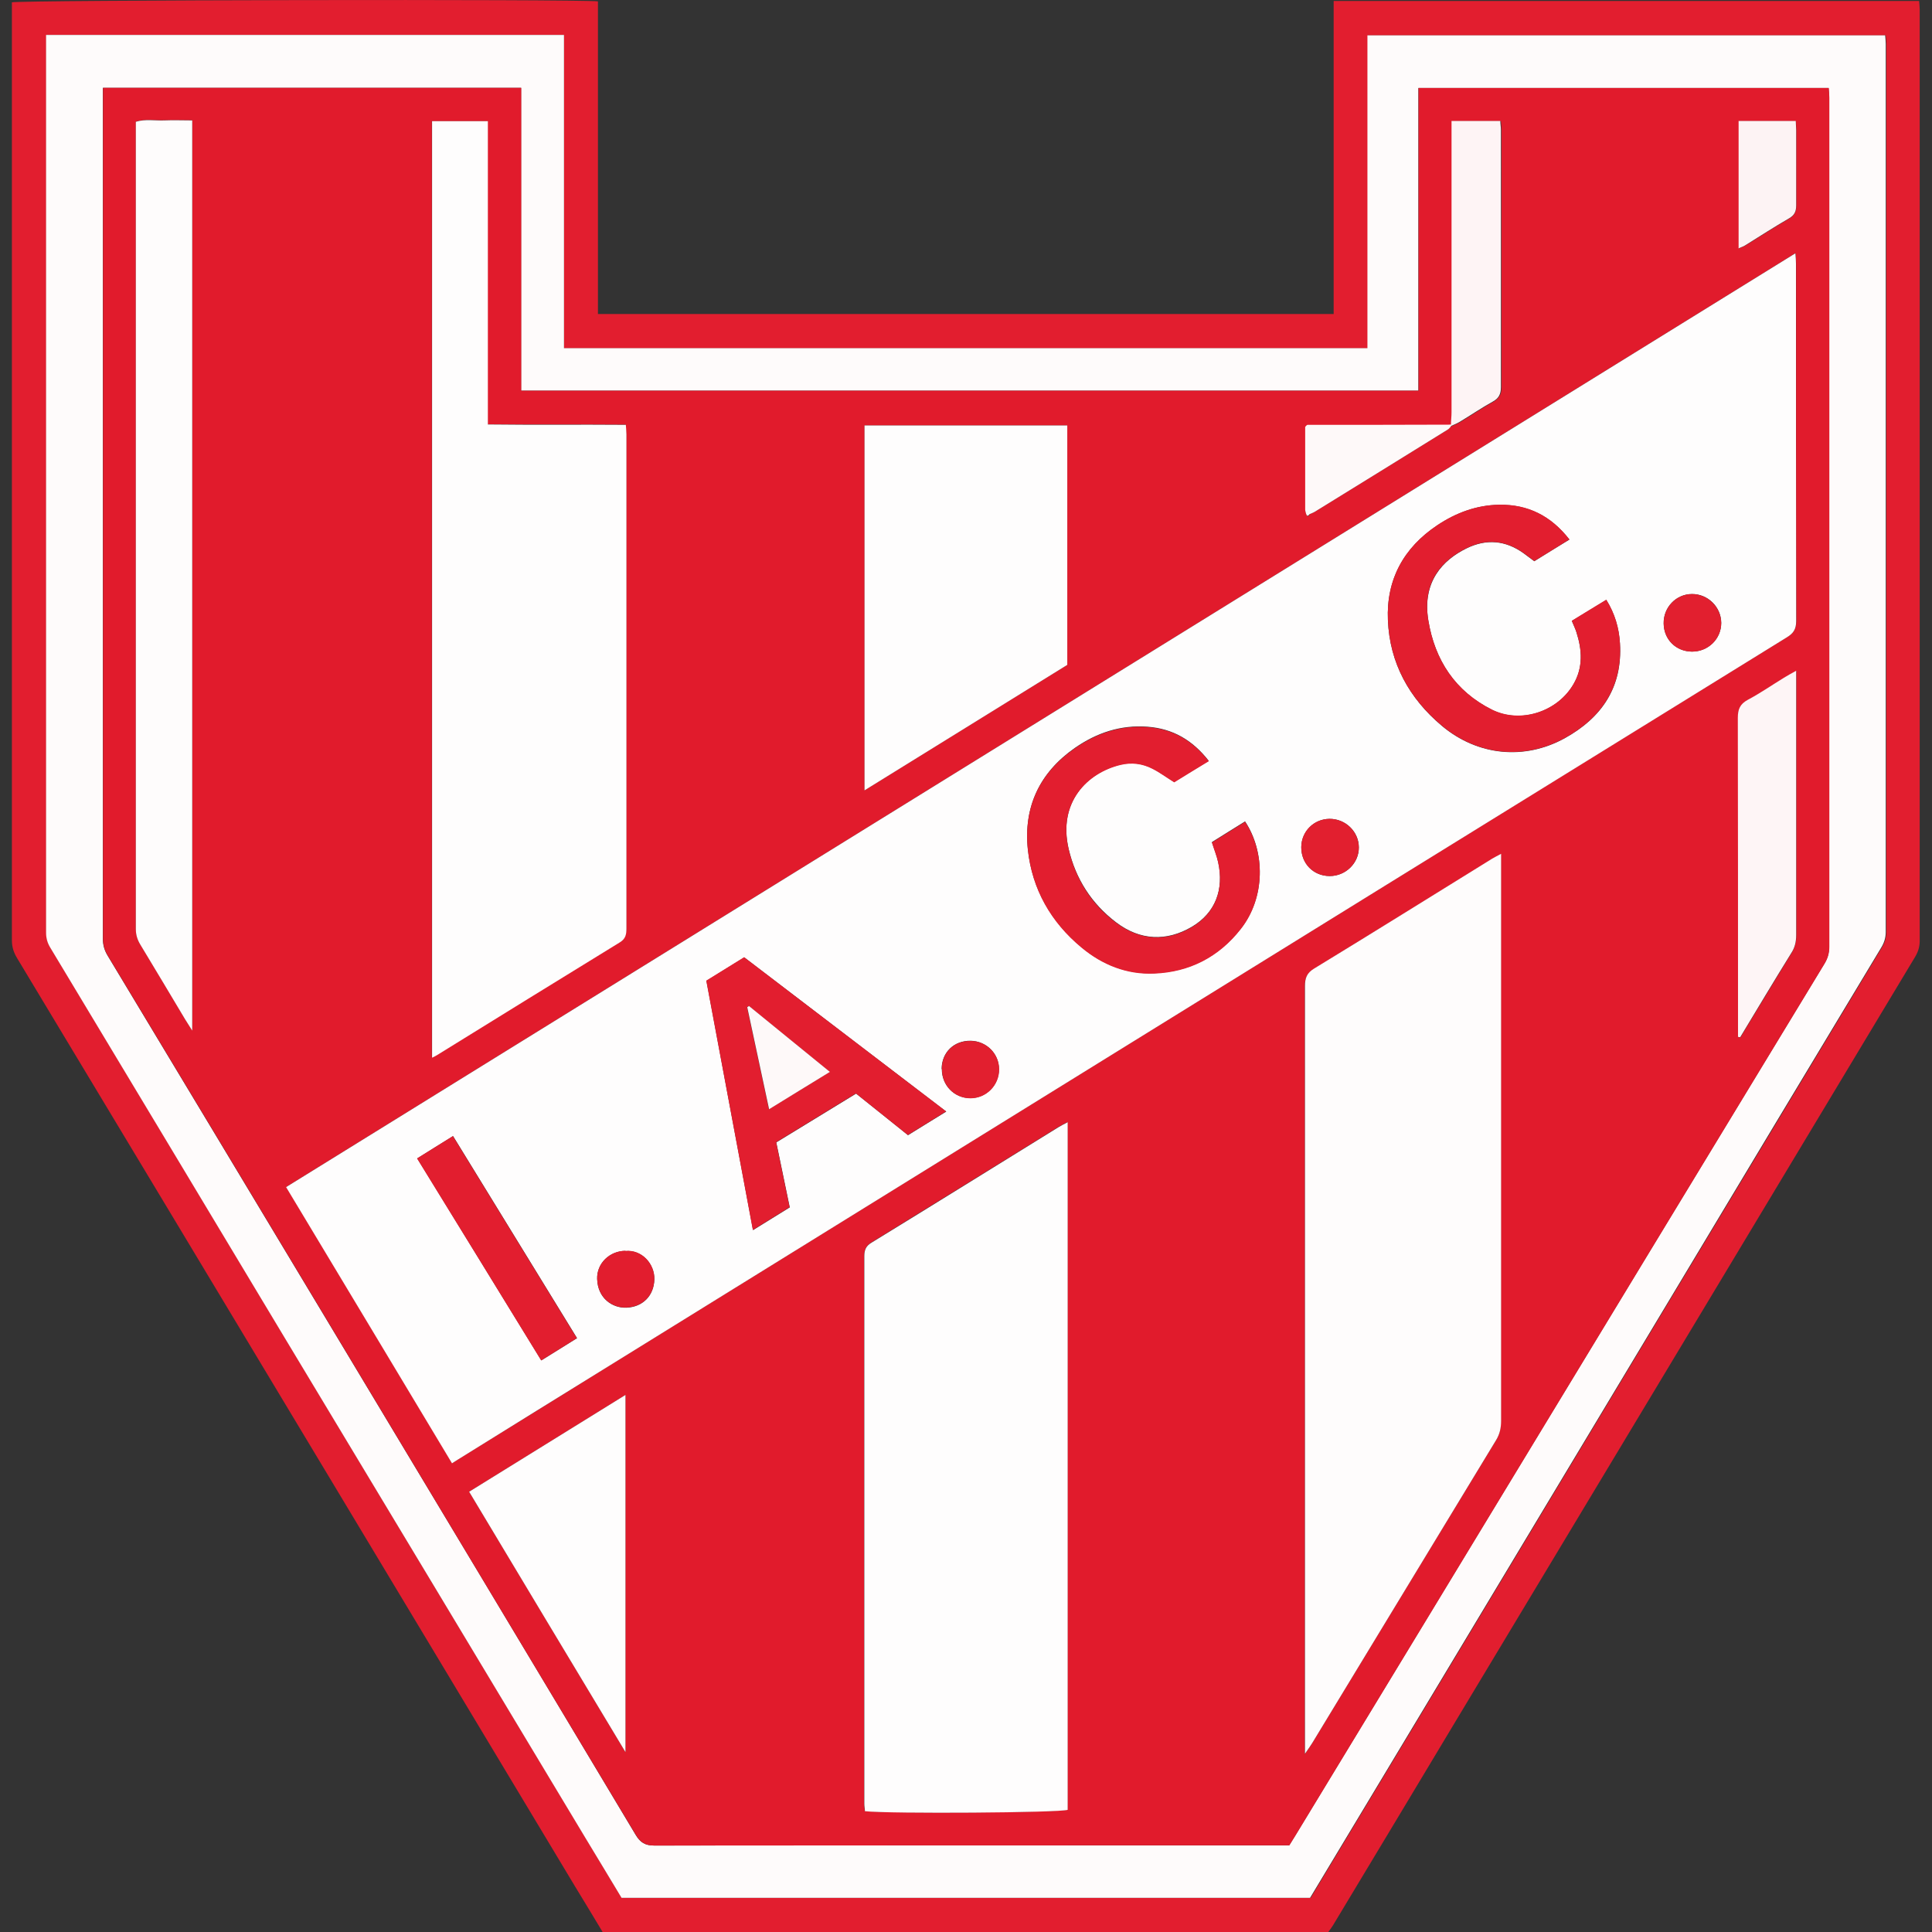
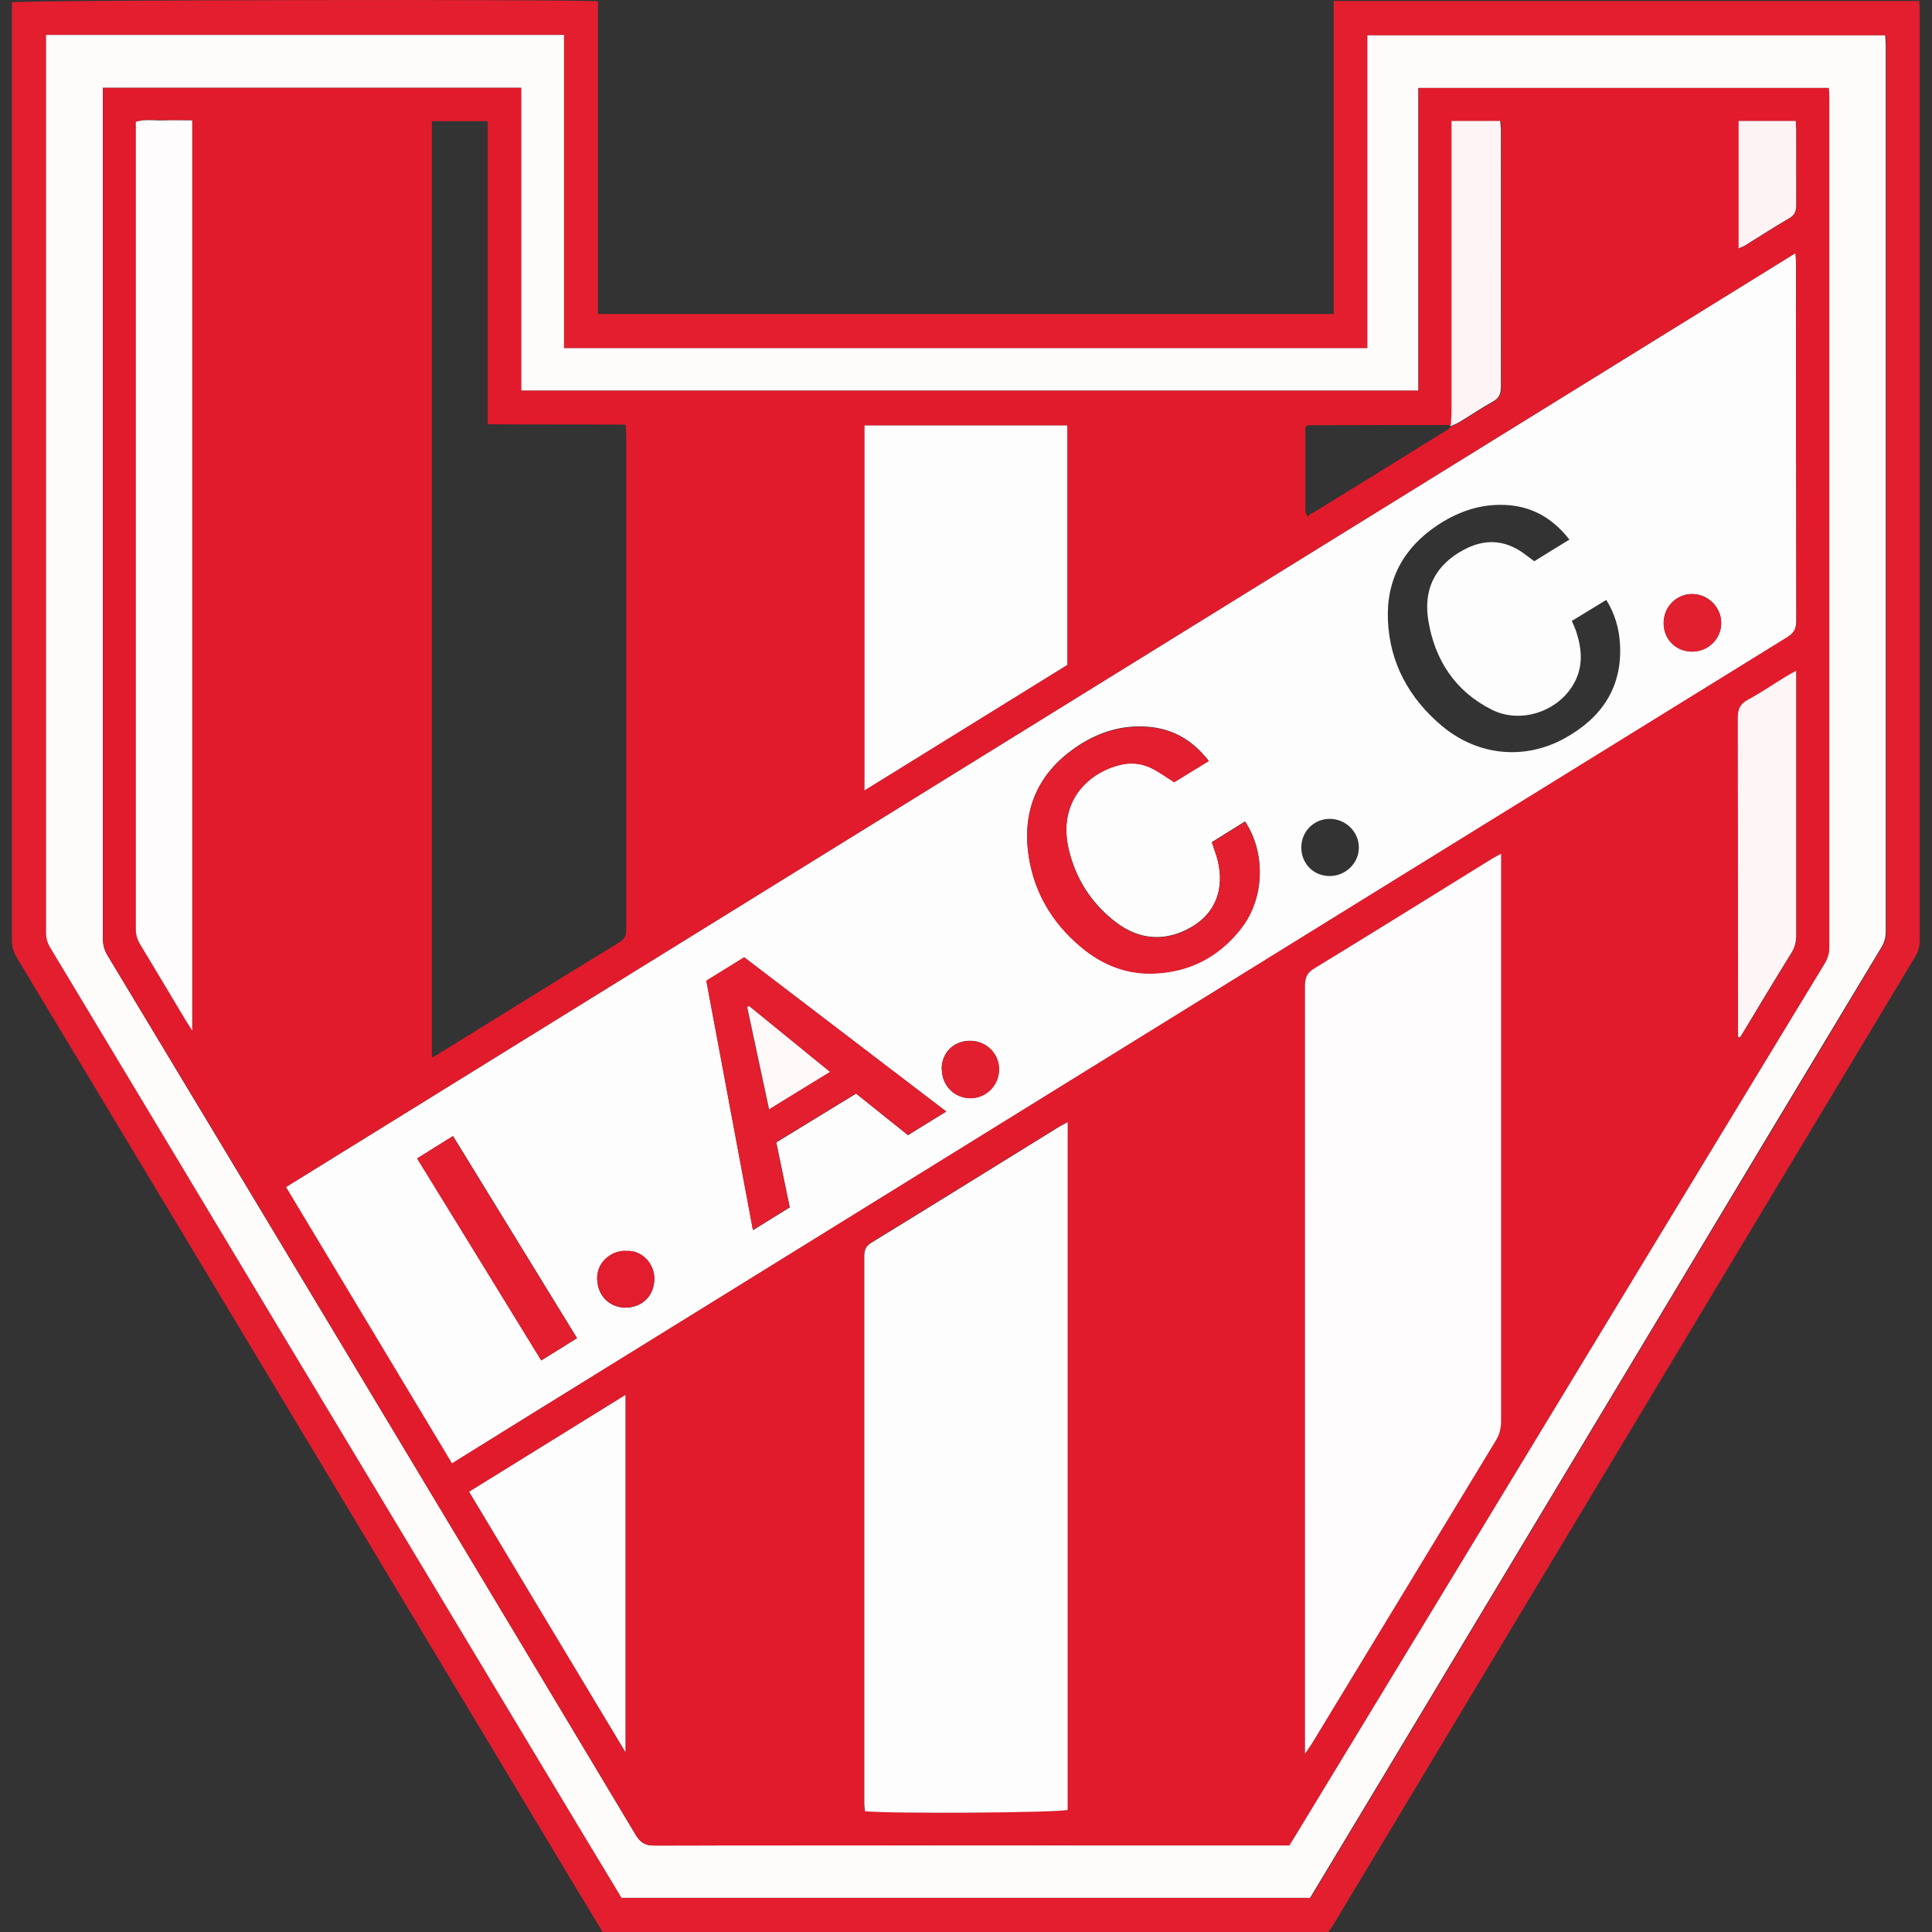
<svg xmlns="http://www.w3.org/2000/svg" height="99" viewBox="0 0 99 99" width="99">
  <rect x="0" y="0" width="99" height="99" fill="#333333" stroke="none" />
  <defs>
    <style>.c{fill:#fef5f6;}.c,.d,.e,.f,.g,.h,.i,.j,.k,.l,.m,.n{stroke-width:0px;}.d{fill:#fefbfb;}.e{fill:#fefdfd;}.f{fill:#fef4f5;}.g{fill:#e21e2f;}.h{fill:#fdf3f4;}.i{fill:#e21d2e;}.j{fill:#fff;opacity:0;}.k{fill:#e11b2c;}.l{fill:#e21f2f;}.m{fill:#fefcfc;}.n{fill:#fef9f9;}</style>
  </defs>
  <g id="a">
    <rect class="j" height="99" width="99" />
  </g>
  <g id="b">
    <path class="g" d="M68.09,99H30.88c-.47-.78-.95-1.58-1.44-2.38-4.22-7.03-8.45-14.06-12.67-21.09-5.29-8.8-10.58-17.61-15.88-26.41-.18-.29-.28-.58-.28-.93,0-15.89,0-31.78,0-47.67V.12C1.04,0,29.64-.05,30.64.07v16.02h37.7V.05h30c.01.14.03.29.03.44,0,15.91,0,31.82,0,47.73,0,.33-.1.6-.27.87-3.42,5.69-6.84,11.38-10.26,17.07-4.39,7.3-8.77,14.59-13.16,21.89-2.12,3.53-4.24,7.07-6.37,10.6-.07.12-.15.22-.24.34ZM2.37,1.79v.43c0,15.19,0,30.37,0,45.56,0,.28.06.52.21.77,4,6.64,7.99,13.29,11.98,19.94,5.15,8.57,10.3,17.14,15.46,25.71.61,1.02,1.23,2.04,1.84,3.05h35.3c2.09-3.47,4.16-6.92,6.23-10.36,3.99-6.65,7.99-13.29,11.98-19.94,3.68-6.13,7.37-12.25,11.05-18.38.16-.26.24-.51.24-.82,0-15.17,0-30.33,0-45.5,0-.15-.02-.3-.03-.44h-26.53v16.04H28.9V1.79H2.37Z" />
    <path class="d" d="M2.37,1.79h26.53v16.05h41.17V1.81h26.53c.01.14.03.29.03.44,0,15.17,0,30.33,0,45.5,0,.31-.08.56-.24.82-3.69,6.12-7.37,12.25-11.05,18.38-3.99,6.65-7.99,13.29-11.98,19.94-2.07,3.45-4.15,6.9-6.23,10.36H31.85c-.61-1.01-1.22-2.03-1.84-3.05-5.15-8.57-10.3-17.14-15.46-25.71-3.99-6.65-7.98-13.29-11.98-19.94-.15-.25-.21-.49-.21-.77,0-15.19,0-30.37,0-45.56v-.43ZM5.27,4.5c0,.2,0,.36,0,.51,0,14.36,0,28.73,0,43.09,0,.33.08.6.25.88,3.73,6.19,7.45,12.38,11.17,18.57,5.3,8.82,10.6,17.64,15.88,26.47.24.4.49.55.96.55,10.64-.02,21.29-.01,31.93-.01h.6c.11-.17.21-.34.31-.5,2.2-3.62,4.4-7.24,6.6-10.87,3.75-6.18,7.49-12.35,11.24-18.53,3.09-5.09,6.18-10.18,9.27-15.27.17-.28.25-.55.25-.88,0-14.5,0-29,0-43.5,0-.17-.02-.34-.03-.5h-21.02v15.51H26.7V4.5H5.27Z" />
    <path class="k" d="M5.27,4.5h21.44v15.52h45.98V4.51h21.02c.01.17.03.34.03.5,0,14.5,0,29,0,43.5,0,.33-.08.6-.25.88-3.09,5.09-6.18,10.18-9.27,15.27-3.75,6.18-7.49,12.35-11.24,18.53-2.2,3.62-4.4,7.24-6.6,10.87-.1.16-.2.33-.31.5h-.6c-10.64,0-21.29,0-31.93.01-.48,0-.73-.16-.96-.55-5.29-8.83-10.59-17.65-15.88-26.47-3.72-6.19-7.44-12.39-11.17-18.57-.17-.28-.25-.55-.25-.88,0-14.36,0-28.73,0-43.09,0-.15,0-.31,0-.51ZM67.12,26.34c.09-.04.18-.07.26-.12,2.27-1.4,4.54-2.8,6.81-4.21.06-.04.1-.11.16-.16.16-.07.32-.13.47-.22.57-.34,1.12-.72,1.7-1.04.31-.18.42-.39.42-.74-.01-4.4,0-8.8,0-13.19,0-.15-.02-.3-.03-.45h-2.5v.68c0,4.75,0,9.5,0,14.25,0,.21-.02.43-.03.64-2.46,0-4.91,0-7.37.01-.02,0-.03.01-.05.03-.01.01-.03.03-.07.08,0,1.39,0,2.81,0,4.23,0,.07.03.15.05.22.06.17.12.09.19,0ZM23.16,74.98c.14-.09.22-.14.3-.19,2.69-1.66,5.38-3.33,8.07-5,6.56-4.06,13.12-8.12,19.68-12.18,6.43-3.98,12.85-7.95,19.28-11.93,7.02-4.35,14.05-8.69,21.08-13.03.33-.2.48-.42.48-.83-.02-6.11-.01-12.21-.01-18.32,0-.15-.02-.29-.03-.53-25.82,15.98-51.57,31.9-77.34,47.85,2.84,4.73,5.65,9.41,8.5,14.15ZM66.87,89.87c.17-.25.28-.39.36-.53,3.14-5.17,6.28-10.35,9.42-15.52.19-.31.26-.63.26-.99,0-9.47,0-18.94,0-28.41v-.65c-.2.1-.33.17-.46.25-3.04,1.88-6.07,3.76-9.12,5.63-.37.23-.47.48-.47.9.01,13.07,0,26.14,0,39.34ZM25,6.21h-2.87v47.98c.11-.06.18-.09.25-.13,3.12-1.93,6.24-3.87,9.37-5.78.31-.19.34-.42.34-.73,0-8.43,0-16.86,0-25.3,0-.15-.02-.3-.03-.49-2.37-.02-4.7,0-7.07-.02V6.21ZM54.71,57.49c-.21.12-.35.18-.48.26-3.19,1.97-6.38,3.95-9.57,5.91-.29.18-.38.38-.38.7,0,9.35,0,18.71,0,28.06,0,.13.02.26.03.38,1.3.14,9.98.08,10.39-.07v-35.25ZM44.3,40.5c3.52-2.18,6.97-4.32,10.39-6.43v-12.27h-10.39v18.7ZM9.85,52.81V6.16c-.5,0-.97-.01-1.43,0-.48.02-.96-.08-1.46.07v.44c0,13.64,0,27.28,0,40.92,0,.31.08.57.24.82.77,1.27,1.53,2.54,2.29,3.82.1.16.2.32.36.57ZM24.04,76.44c2.66,4.43,5.31,8.84,8.01,13.34v-18.3c-2.7,1.67-5.33,3.3-8.01,4.96ZM89.06,53.14l.12.02c.87-1.43,1.73-2.87,2.61-4.3.18-.3.26-.59.26-.93,0-4.3,0-8.6,0-12.9v-.65c-.27.15-.45.25-.63.36-.62.38-1.21.79-1.85,1.13-.4.22-.52.48-.51.93.02,5.28.01,10.56.01,15.84v.51ZM89.09,12.74c.15-.07.25-.11.35-.16.75-.46,1.48-.94,2.24-1.38.27-.16.37-.35.37-.66-.01-1.29,0-2.58,0-3.87,0-.15-.02-.3-.02-.46h-2.93v6.54Z" />
    <path class="e" d="M23.16,74.98c-2.84-4.74-5.66-9.42-8.5-14.15,25.78-15.95,51.52-31.88,77.34-47.85.02.23.03.38.03.53,0,6.11,0,12.21.01,18.32,0,.42-.15.63-.48.83-7.03,4.34-14.05,8.69-21.08,13.03-6.43,3.98-12.85,7.95-19.28,11.93-6.56,4.06-13.12,8.12-19.68,12.18-2.69,1.66-5.38,3.33-8.07,5-.08.05-.16.1-.3.19ZM80.54,31.81c.1.23.18.4.24.59.29.9.35,1.8-.15,2.66-.82,1.42-2.72,2.04-4.18,1.31-1.88-.94-2.93-2.55-3.26-4.58-.32-1.98.74-3.09,1.96-3.69,1.02-.5,2-.41,2.92.25.17.12.34.26.55.41.59-.37,1.18-.73,1.8-1.11-.95-1.22-2.13-1.8-3.59-1.78-1.16.01-2.22.41-3.18,1.05-1.73,1.15-2.62,2.79-2.53,4.86.09,2.2,1.09,4.01,2.77,5.42,1.83,1.53,4.22,1.77,6.29.63,1.9-1.05,2.97-2.62,2.83-4.86-.05-.78-.26-1.52-.7-2.23-.6.37-1.16.71-1.77,1.08ZM61.95,39c-.84-1.08-1.85-1.66-3.13-1.76-1.39-.11-2.63.31-3.75,1.09-1.8,1.26-2.63,3.02-2.4,5.2.22,2.03,1.18,3.7,2.75,5.01,1.07.89,2.33,1.39,3.72,1.33,1.81-.07,3.31-.85,4.44-2.28,1.26-1.6,1.26-3.93.22-5.5-.57.36-1.15.71-1.7,1.06.12.38.25.69.32,1.02.31,1.4-.14,2.61-1.35,3.32-1.29.76-2.65.71-3.88-.23-1.26-.96-2.07-2.23-2.43-3.76-.56-2.41.97-3.91,2.65-4.32.58-.14,1.13-.06,1.65.2.38.2.72.45,1.11.69.57-.35,1.15-.7,1.78-1.09ZM38.58,63.04c.68-.42,1.28-.79,1.89-1.17-.24-1.15-.46-2.23-.69-3.33,1.39-.85,2.73-1.67,4.09-2.5.9.72,1.76,1.41,2.66,2.13.64-.4,1.28-.79,1.96-1.21-3.5-2.67-6.93-5.29-10.35-7.9-.68.42-1.31.81-1.94,1.2.79,4.25,1.58,8.46,2.39,12.79ZM23.21,58.22c-.64.4-1.23.76-1.83,1.14,2.13,3.47,4.23,6.89,6.36,10.35.64-.4,1.22-.76,1.83-1.14-2.13-3.47-4.22-6.88-6.35-10.35ZM88.2,31.92c0-.81-.68-1.49-1.5-1.48-.81,0-1.47.68-1.45,1.51.01.82.63,1.43,1.45,1.44.83,0,1.5-.65,1.5-1.47ZM48.26,54.78c0,.83.63,1.49,1.46,1.49.82,0,1.48-.67,1.47-1.49,0-.79-.64-1.43-1.45-1.45-.86-.01-1.48.59-1.49,1.44ZM68.14,44.89c.82,0,1.5-.67,1.49-1.47,0-.81-.69-1.47-1.51-1.46-.8.01-1.43.65-1.44,1.45,0,.84.62,1.48,1.46,1.48ZM32.05,64.1c-.81,0-1.48.64-1.45,1.44.03,1,.79,1.49,1.49,1.47.84-.03,1.42-.61,1.44-1.45.02-.8-.65-1.53-1.48-1.45Z" />
    <path class="m" d="M66.87,89.87c0-13.2,0-26.27,0-39.34,0-.41.09-.67.47-.9,3.05-1.86,6.08-3.75,9.12-5.63.13-.08.26-.14.46-.25v.65c0,9.47,0,18.94,0,28.41,0,.36-.07.68-.26.99-3.14,5.17-6.28,10.35-9.42,15.52-.09.15-.19.28-.36.53Z" />
-     <path class="e" d="M25,6.21v15.54c2.36.03,4.7,0,7.07.02.01.19.03.34.03.49,0,8.43,0,16.86,0,25.3,0,.31-.03.54-.34.73-3.13,1.92-6.25,3.85-9.37,5.78-.06.04-.13.07-.25.13V6.21h2.87Z" />
    <path class="e" d="M54.71,57.49v35.25c-.41.15-9.09.21-10.39.07,0-.12-.03-.25-.03-.38,0-9.35,0-18.71,0-28.06,0-.33.09-.53.38-.7,3.2-1.96,6.38-3.94,9.57-5.91.13-.08.27-.15.48-.26Z" />
    <path class="e" d="M44.3,40.5v-18.7h10.39v12.27c-3.42,2.12-6.87,4.25-10.39,6.43Z" />
    <path class="m" d="M9.85,52.81c-.16-.25-.26-.41-.36-.57-.76-1.27-1.52-2.55-2.29-3.82-.16-.26-.24-.51-.24-.82,0-13.64,0-27.28,0-40.92v-.44c.49-.15.98-.05,1.46-.07.47-.02.93,0,1.43,0v46.65Z" />
    <path class="e" d="M24.04,76.44c2.68-1.66,5.31-3.29,8.01-4.96v18.3c-2.7-4.49-5.35-8.9-8.01-13.34Z" />
    <path class="c" d="M89.06,53.14v-.51c0-5.28,0-10.56-.01-15.84,0-.45.11-.71.51-.93.64-.34,1.23-.75,1.85-1.13.18-.11.36-.21.63-.36v.65c0,4.3,0,8.6,0,12.9,0,.35-.07.64-.26.93-.88,1.42-1.74,2.86-2.61,4.3l-.12-.02Z" />
    <path class="f" d="M74.35,21.77c0-.21.03-.43.03-.64,0-4.75,0-9.5,0-14.25v-.68h2.5c0,.15.03.3.03.45,0,4.4,0,8.8,0,13.19,0,.36-.11.57-.42.74-.58.32-1.13.7-1.7,1.04-.15.09-.31.15-.47.22,0-.03,0-.06,0-.08Z" />
-     <path class="n" d="M74.35,21.77s0,.05,0,.08c-.05.05-.09.12-.16.16-2.27,1.41-4.54,2.81-6.81,4.21-.08.05-.17.08-.26.12h-.19c-.02-.08-.05-.16-.05-.23,0-1.42,0-2.84,0-4.23.04-.05.05-.07.07-.08.01-.01.03-.03.05-.03,2.46,0,4.91,0,7.37-.01Z" />
    <path class="h" d="M89.09,12.74v-6.54h2.93c0,.16.02.31.02.46,0,1.29,0,2.58,0,3.87,0,.31-.09.5-.37.66-.76.44-1.5.92-2.24,1.38-.09.06-.2.09-.35.16Z" />
-     <path class="f" d="M66.93,26.33h.19c-.07.09-.14.17-.19,0Z" />
-     <path class="g" d="M80.54,31.81c.61-.37,1.17-.72,1.77-1.08.44.71.66,1.45.7,2.23.13,2.24-.93,3.81-2.83,4.86-2.07,1.14-4.47.9-6.29-.63-1.68-1.41-2.68-3.21-2.77-5.42-.09-2.07.8-3.7,2.53-4.86.96-.64,2.02-1.03,3.18-1.05,1.46-.02,2.64.56,3.59,1.78-.62.38-1.2.75-1.8,1.11-.21-.15-.37-.29-.55-.41-.92-.66-1.91-.75-2.92-.25-1.23.6-2.29,1.7-1.96,3.69.33,2.04,1.38,3.64,3.26,4.58,1.47.73,3.36.11,4.18-1.31.5-.86.44-1.75.15-2.66-.06-.18-.15-.36-.24-.59Z" />
+     <path class="g" d="M80.54,31.81Z" />
    <path class="g" d="M61.95,39c-.64.39-1.22.74-1.78,1.09-.39-.24-.73-.5-1.11-.69-.52-.27-1.07-.34-1.65-.2-1.69.41-3.21,1.91-2.65,4.32.36,1.53,1.16,2.81,2.43,3.76,1.23.93,2.59.99,3.88.23,1.21-.72,1.66-1.92,1.35-3.32-.07-.32-.2-.63-.32-1.02.56-.35,1.13-.7,1.7-1.06,1.04,1.57,1.04,3.9-.22,5.5-1.12,1.43-2.62,2.21-4.44,2.28-1.4.06-2.65-.44-3.72-1.33-1.57-1.3-2.53-2.98-2.75-5.01-.23-2.18.59-3.94,2.4-5.2,1.12-.78,2.36-1.2,3.75-1.09,1.28.1,2.3.68,3.13,1.76Z" />
    <path class="g" d="M38.58,63.04c-.81-4.33-1.59-8.54-2.39-12.79.63-.39,1.26-.78,1.94-1.2,3.42,2.61,6.85,5.23,10.35,7.9-.68.42-1.32.82-1.96,1.21-.89-.71-1.76-1.41-2.66-2.13-1.36.83-2.7,1.65-4.09,2.5.23,1.1.45,2.18.69,3.33-.6.37-1.21.75-1.89,1.17ZM42.52,54.93c-1.42-1.16-2.78-2.27-4.15-3.38-.03.02-.06.04-.09.06.37,1.72.74,3.45,1.12,5.23,1.04-.64,2.04-1.25,3.11-1.91Z" />
    <path class="g" d="M23.21,58.22c2.13,3.47,4.22,6.88,6.35,10.35-.6.38-1.19.74-1.83,1.14-2.12-3.46-4.22-6.88-6.36-10.35.6-.37,1.19-.74,1.83-1.14Z" />
    <path class="l" d="M88.2,31.92c0,.82-.67,1.48-1.5,1.47-.82,0-1.44-.62-1.45-1.44-.01-.83.64-1.51,1.45-1.51.81,0,1.49.67,1.5,1.48Z" />
    <path class="l" d="M48.26,54.78c0-.85.63-1.46,1.49-1.44.8.01,1.44.65,1.45,1.45,0,.83-.66,1.49-1.47,1.49-.82,0-1.47-.66-1.46-1.49Z" />
-     <path class="l" d="M68.14,44.89c-.84,0-1.47-.64-1.46-1.48,0-.81.64-1.44,1.44-1.45.82-.01,1.5.65,1.51,1.46,0,.81-.67,1.47-1.49,1.47Z" />
    <path class="i" d="M32.05,64.1c.83-.08,1.5.65,1.48,1.45-.02.84-.6,1.42-1.44,1.45-.7.03-1.46-.47-1.49-1.47-.02-.8.64-1.43,1.45-1.44Z" />
    <path class="n" d="M42.52,54.93c-1.07.66-2.08,1.27-3.11,1.91-.38-1.78-.75-3.51-1.12-5.23.03-.02.06-.04.09-.06,1.37,1.11,2.73,2.23,4.15,3.38Z" />
  </g>
</svg>